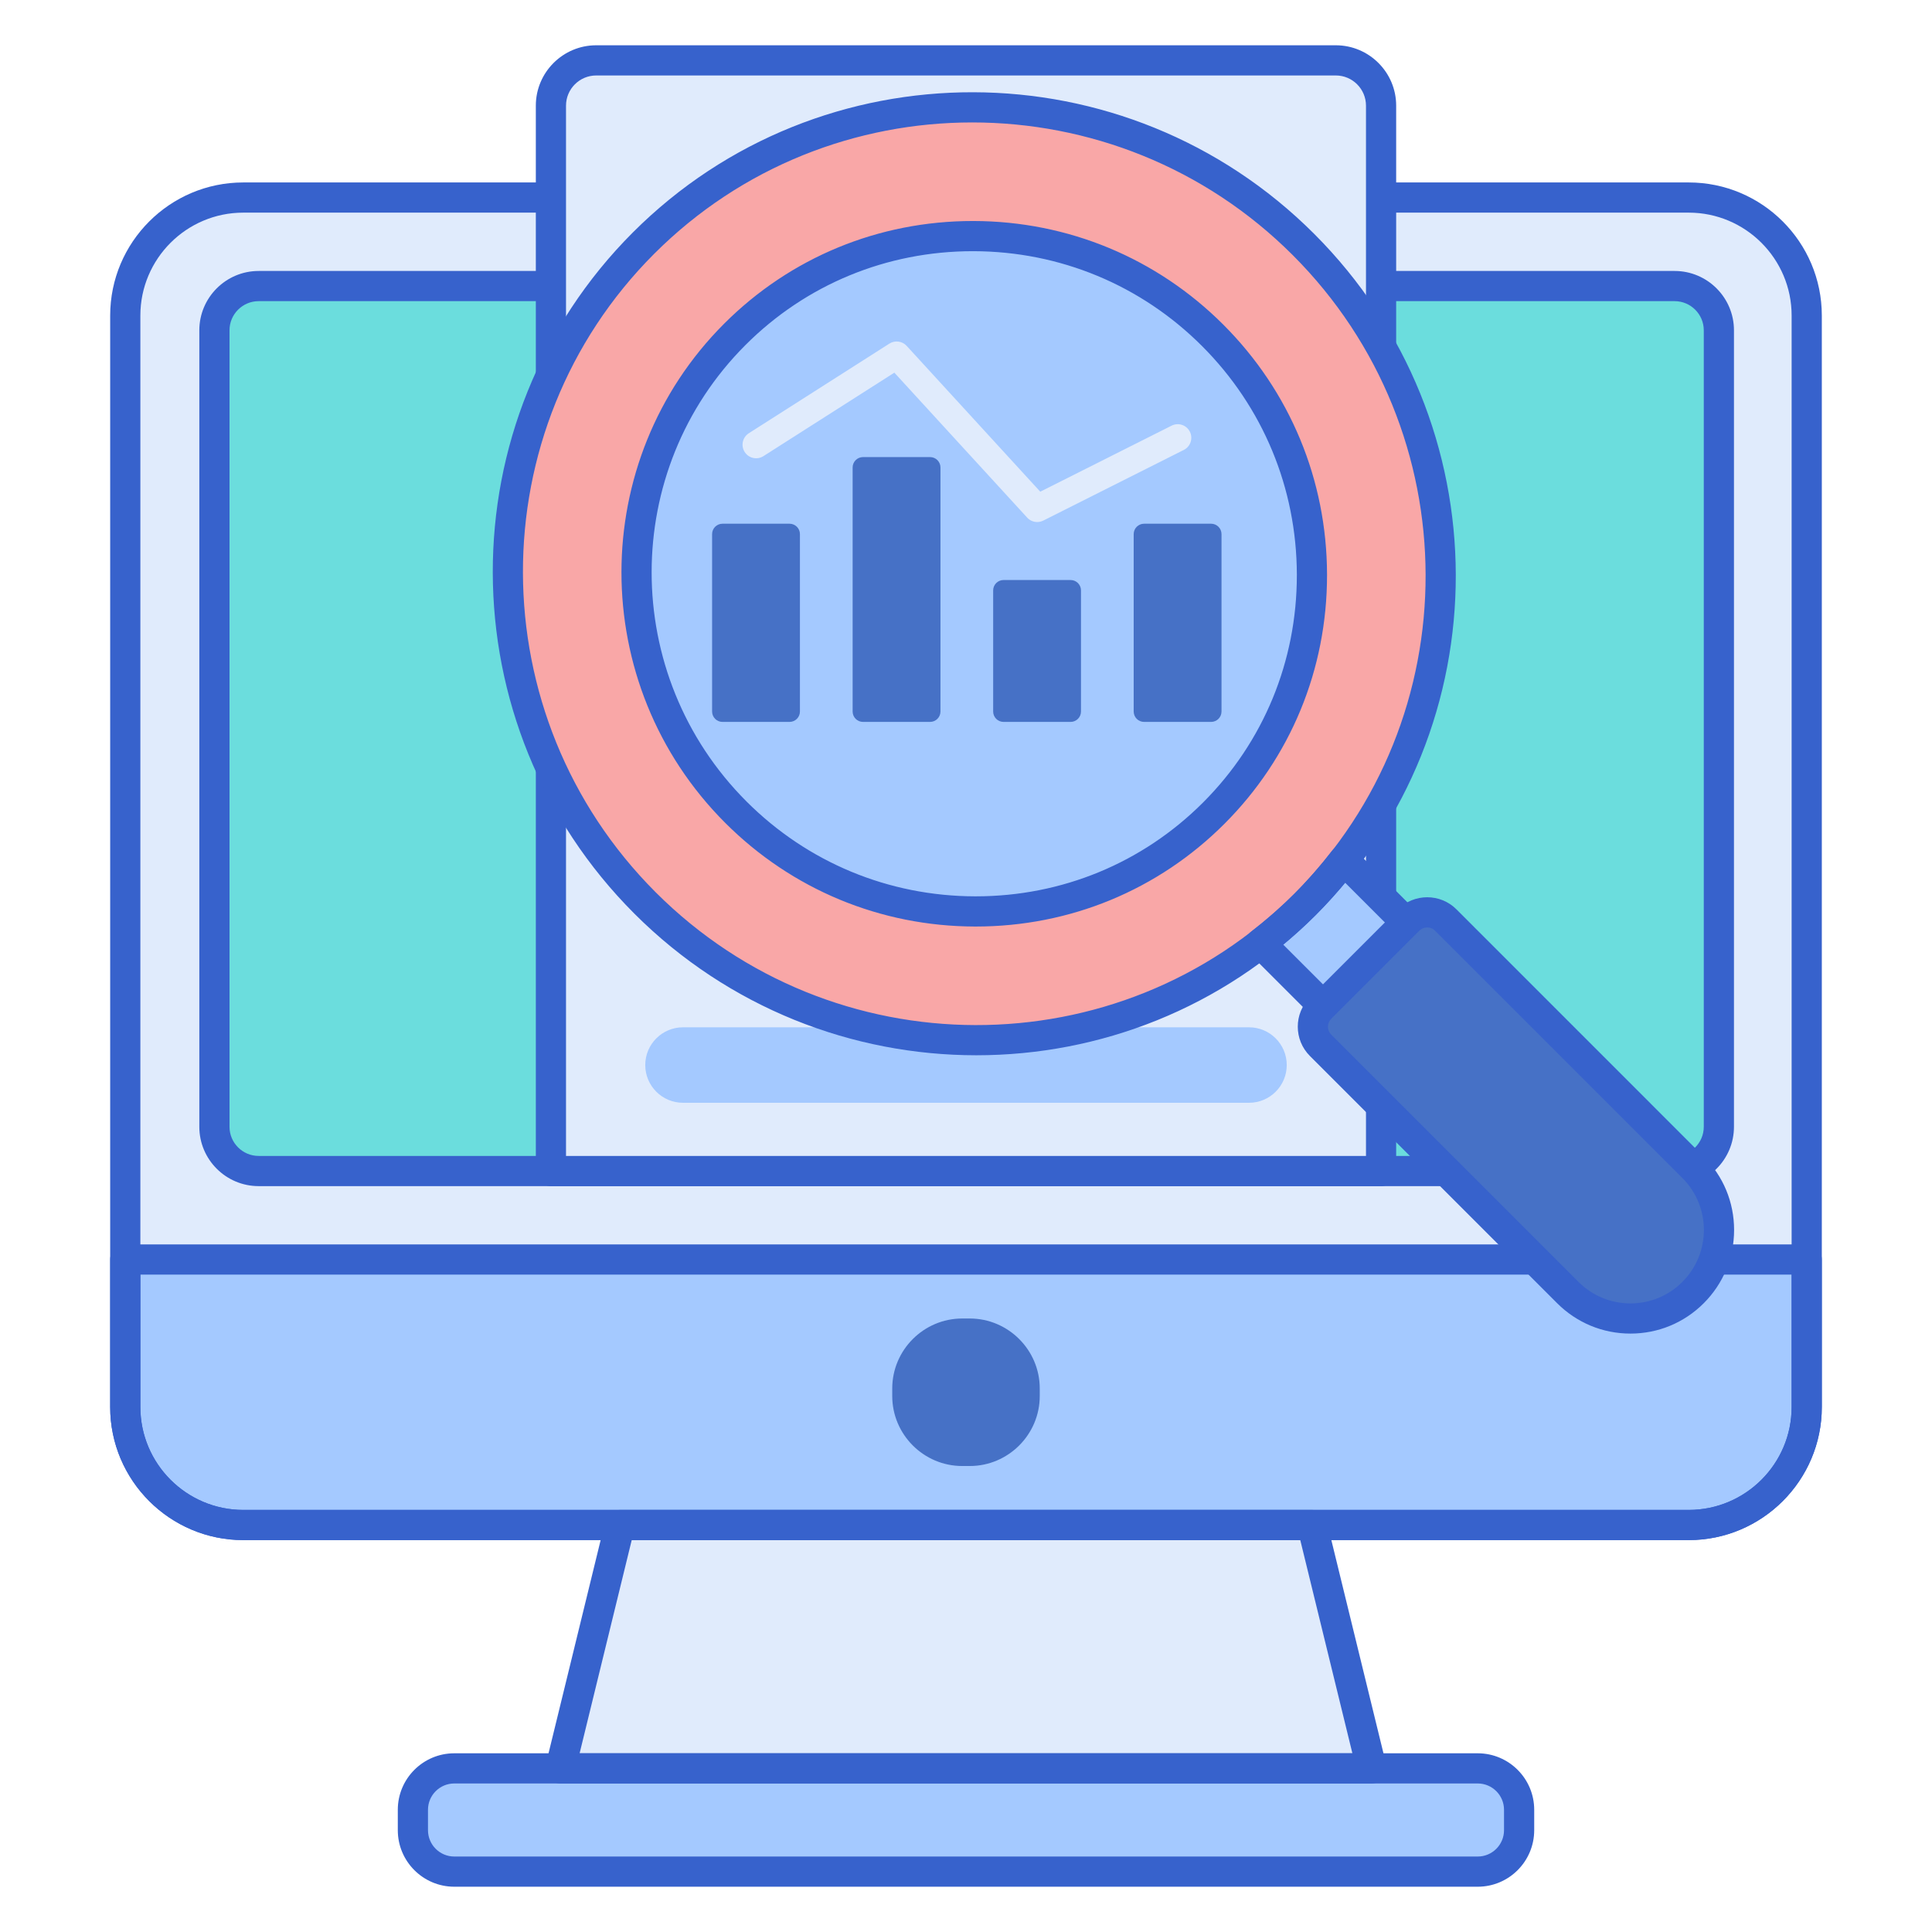
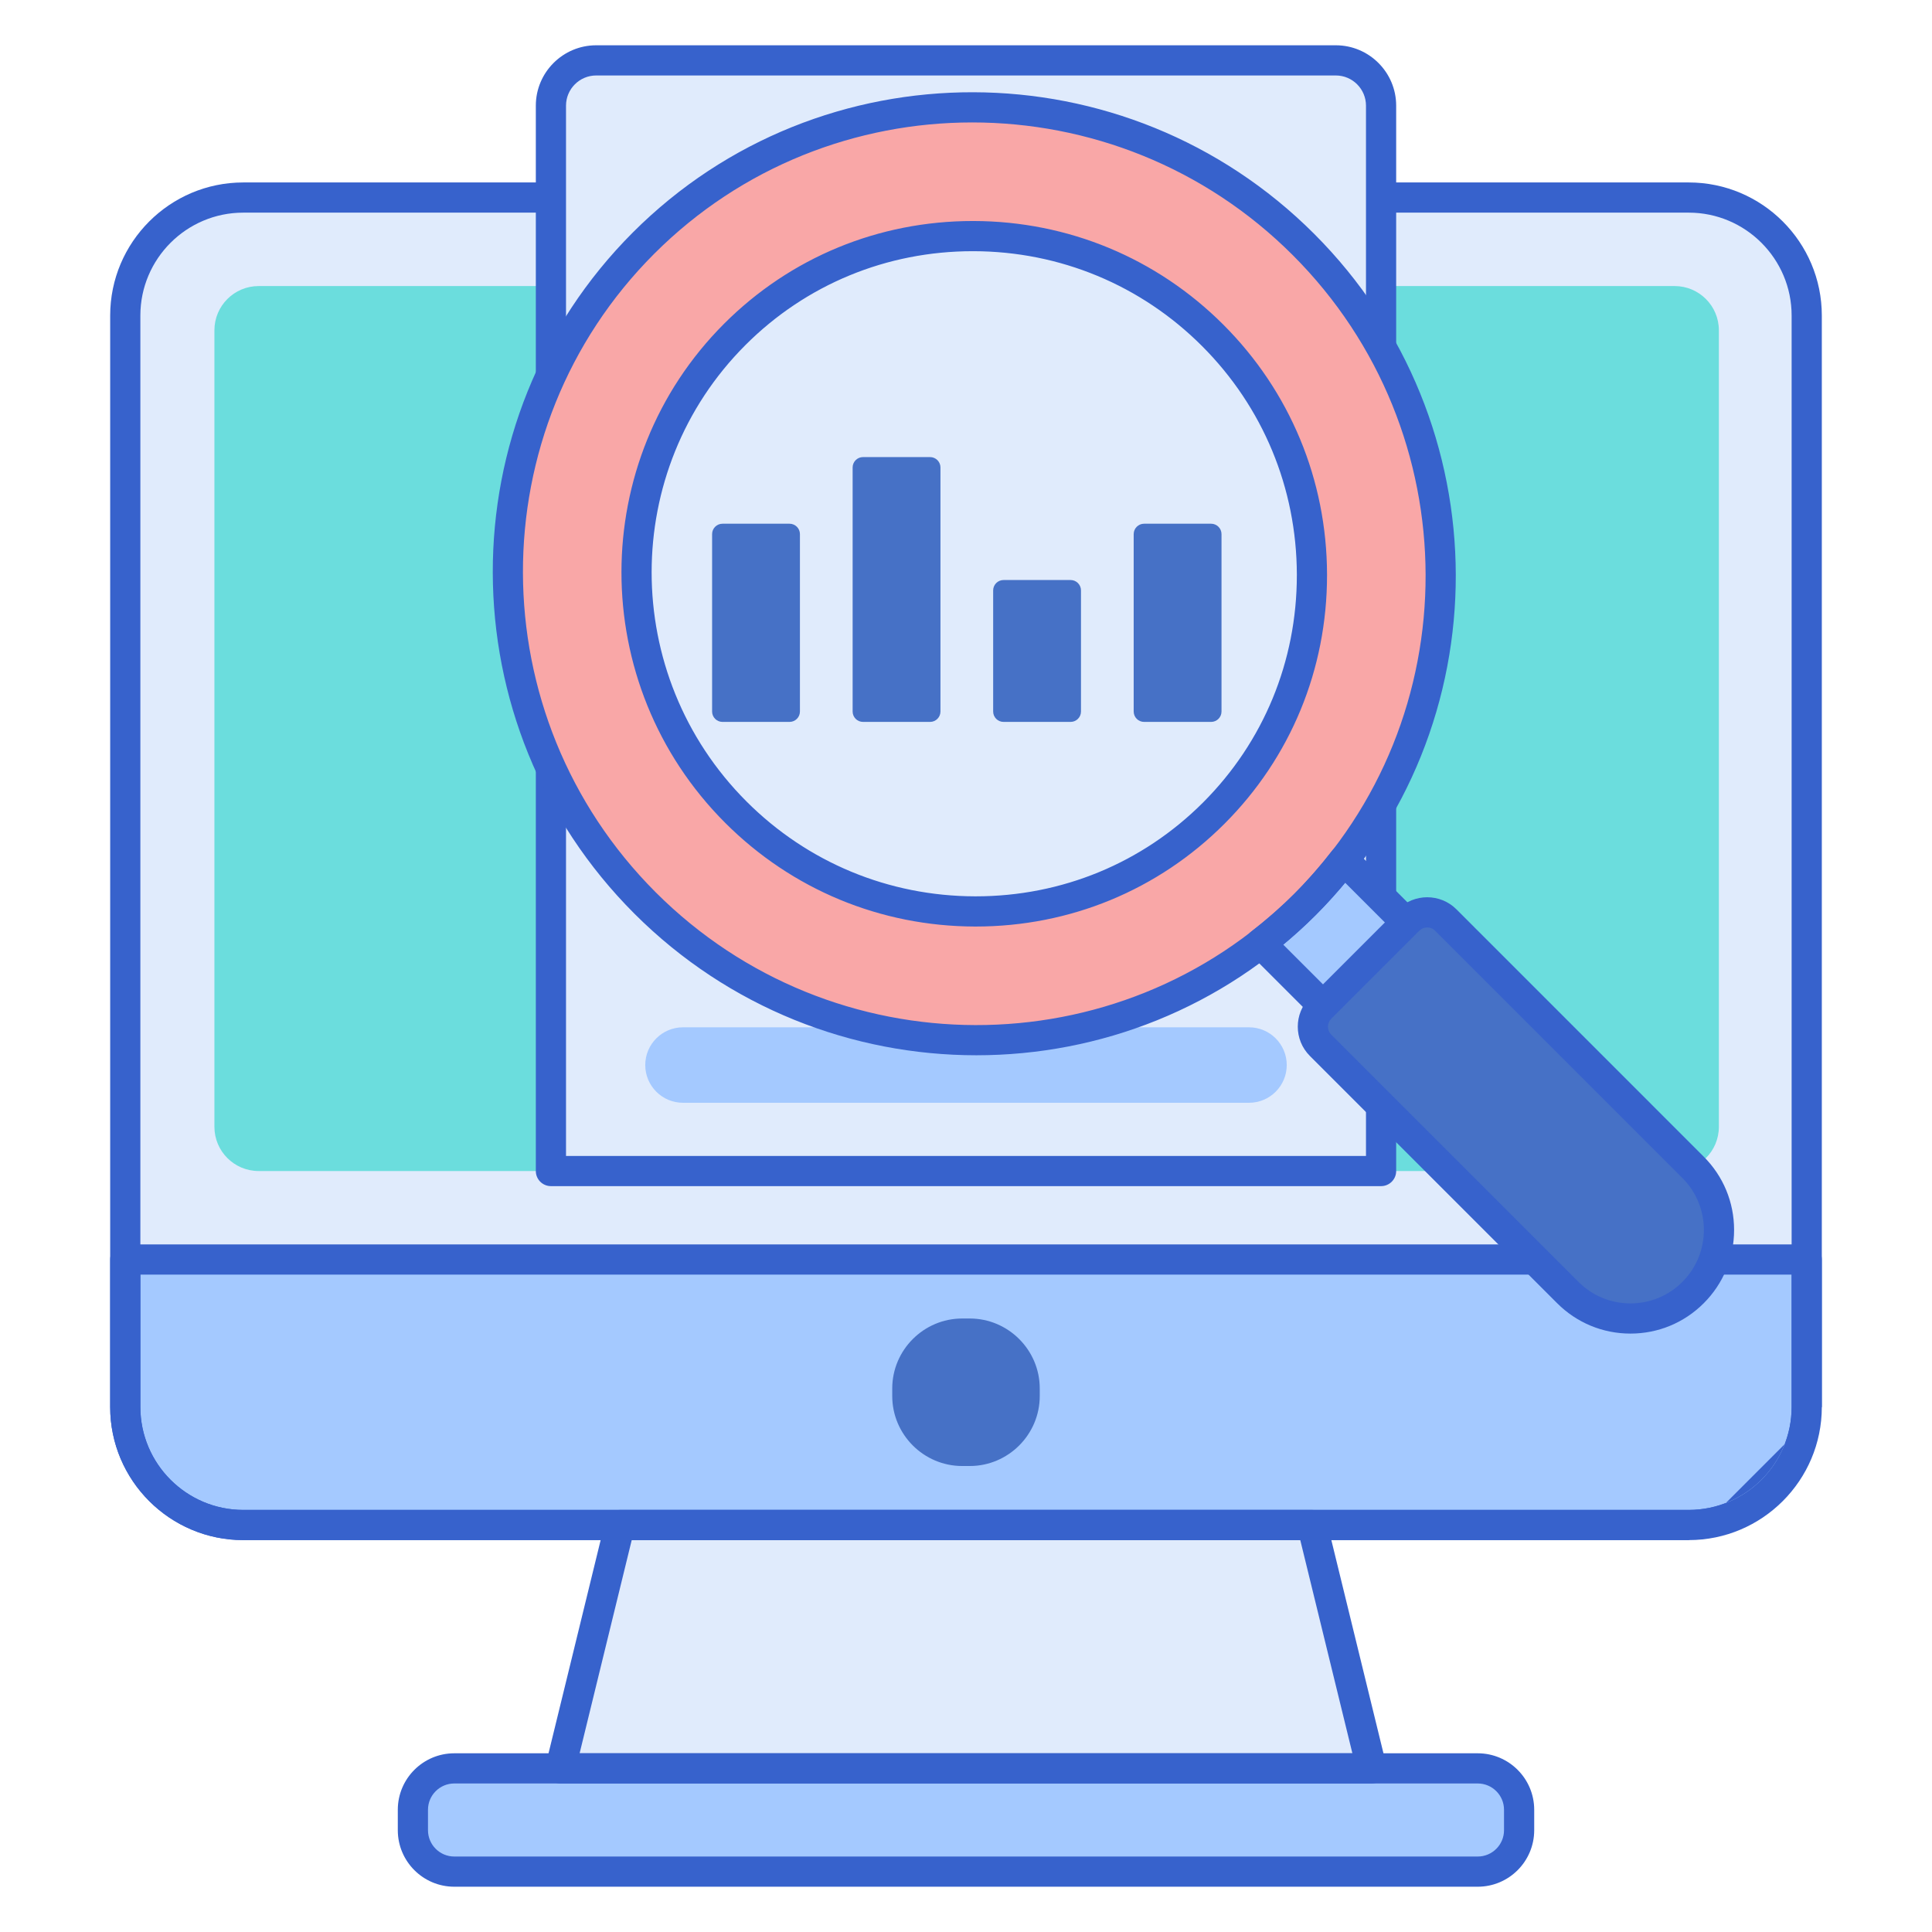
<svg xmlns="http://www.w3.org/2000/svg" version="1.1" id="Layer_1" x="0px" y="0px" viewBox="0 0 256 256" style="enable-background:new 0 0 256 256;" xml:space="preserve">
  <style type="text/css">
	.st0{fill:#4671C6;}
	.st1{fill:#3762CC;}
	.st2{fill:#6BDDDD;}
	.st3{fill:#F9CFCF;}
	.st4{fill:#E0EBFC;}
	.st5{fill:#F9A7A7;}
	.st6{fill:#A4C9FF;}
	.st7{fill:#FFEA92;}
	.st8{fill:#EAA97D;}
	.st9{fill:#B9BEFC;}
</style>
  <g>
    <g>
      <path class="st4" d="M223.765,202.072H32.235c-8.635,0-15.635-7-15.635-15.635V41.811c0-8.635,7-15.635,15.635-15.635h191.531    c8.635,0,15.635,7,15.635,15.635v144.625C239.401,195.072,232.401,202.072,223.765,202.072z" />
    </g>
    <g>
      <path class="st2" d="M28.411,149.305V43.767c0-3.238,2.625-5.863,5.863-5.863h187.622c3.238,0,5.863,2.625,5.863,5.863v105.537    c0,3.238-2.625,5.863-5.863,5.863H34.274C31.036,155.168,28.411,152.543,28.411,149.305z" />
    </g>
    <g>
      <path class="st6" d="M195.805,248H60.195c-3.029,0-5.485-2.456-5.485-5.485v-2.712c0-3.029,2.456-5.485,5.485-5.485h135.611    c3.029,0,5.485,2.456,5.485,5.485v2.712C201.29,245.544,198.834,248,195.805,248z" />
    </g>
    <g>
      <polygon class="st4" points="82.136,202.073 74.254,234.319 181.746,234.319 173.864,202.073   " />
    </g>
    <g>
      <path class="st6" d="M16.599,166.892v19.544c0,8.635,7,15.635,15.635,15.635h191.531c8.635,0,15.635-7,15.635-15.635v-19.544    H16.599z" />
    </g>
    <g>
      <path class="st0" d="M128.501,194.254h-1.003c-5.099,0-9.271-4.172-9.271-9.271v-1.003c0-5.099,4.172-9.271,9.271-9.271h1.003    c5.099,0,9.271,4.172,9.271,9.271v1.003C137.772,190.082,133.6,194.254,128.501,194.254z" />
    </g>
    <g>
      <path class="st1" d="M223.766,204.071H32.234c-9.724,0-17.635-7.911-17.635-17.635V41.812c0-9.725,7.911-17.636,17.635-17.636    h191.531c9.724,0,17.635,7.911,17.635,17.636v144.625C241.4,196.16,233.489,204.071,223.766,204.071z M32.234,28.176    c-7.519,0-13.635,6.117-13.635,13.636v144.625c0,7.519,6.117,13.635,13.635,13.635h191.531c7.519,0,13.635-6.116,13.635-13.635    V41.812c0-7.519-6.116-13.636-13.635-13.636H32.234z" />
    </g>
    <g>
      <path class="st1" d="M195.806,250H60.195c-4.127,0-7.485-3.357-7.485-7.484v-2.712c0-4.127,3.358-7.484,7.485-7.484h135.611    c4.127,0,7.484,3.357,7.484,7.484v2.712C203.29,246.643,199.933,250,195.806,250z M60.195,236.319    c-1.921,0-3.485,1.563-3.485,3.484v2.712c0,1.921,1.563,3.484,3.485,3.484h135.611c1.921,0,3.484-1.563,3.484-3.484v-2.712    c0-1.921-1.563-3.484-3.484-3.484H60.195z" />
    </g>
    <g>
      <path class="st1" d="M181.746,236.319H74.254c-0.614,0-1.194-0.282-1.573-0.765c-0.379-0.483-0.515-1.114-0.37-1.71l7.882-32.246    c0.219-0.896,1.021-1.525,1.943-1.525h91.727c0.922,0,1.724,0.63,1.942,1.525l7.883,32.246c0.146,0.596,0.01,1.227-0.369,1.71    C182.94,236.037,182.36,236.319,181.746,236.319z M76.802,232.319h102.396l-6.905-28.246H83.706L76.802,232.319z" />
    </g>
    <g>
-       <path class="st1" d="M223.766,204.071H32.234c-9.724,0-17.635-7.911-17.635-17.635v-19.544c0-1.104,0.896-2,2-2H239.4    c1.104,0,2,0.896,2,2v19.544C241.4,196.16,233.489,204.071,223.766,204.071z M18.599,168.893v17.544    c0,7.519,6.117,13.635,13.635,13.635h191.531c7.519,0,13.635-6.116,13.635-13.635v-17.544H18.599z" />
+       <path class="st1" d="M223.766,204.071H32.234c-9.724,0-17.635-7.911-17.635-17.635v-19.544c0-1.104,0.896-2,2-2H239.4    c1.104,0,2,0.896,2,2v19.544z M18.599,168.893v17.544    c0,7.519,6.117,13.635,13.635,13.635h191.531c7.519,0,13.635-6.116,13.635-13.635v-17.544H18.599z" />
    </g>
    <g>
-       <path class="st1" d="M221.896,157.168H34.274c-4.336,0-7.863-3.527-7.863-7.863V43.768c0-4.336,3.527-7.863,7.863-7.863h187.622    c4.336,0,7.863,3.527,7.863,7.863v105.537C229.759,153.641,226.231,157.168,221.896,157.168z M34.274,39.904    c-2.13,0-3.863,1.733-3.863,3.863v105.537c0,2.13,1.733,3.863,3.863,3.863h187.622c2.13,0,3.863-1.733,3.863-3.863V43.768    c0-2.13-1.733-3.863-3.863-3.863H34.274z" />
-     </g>
+       </g>
    <g>
      <path class="st4" d="M183,155.168H73V14c0-3.314,2.686-6,6-6h98c3.314,0,6,2.686,6,6V155.168z" />
    </g>
    <g>
      <path class="st1" d="M183,157.168H73c-1.104,0-2-0.896-2-2V14c0-4.411,3.589-8,8-8h98c4.411,0,8,3.589,8,8v141.168    C185,156.272,184.104,157.168,183,157.168z M75,153.168h106V14c0-2.206-1.794-4-4-4H79c-2.206,0-4,1.794-4,4V153.168z" />
    </g>
    <g>
-       <path class="st6" d="M160.824,107.753c-8.423,8.423-19.661,13.045-31.643,13.016c-11.973-0.029-23.221-4.7-31.674-13.152    C80.013,90.123,79.952,61.719,97.37,44.3c8.422-8.423,19.66-13.045,31.642-13.016c11.973,0.029,23.222,4.701,31.675,13.153    c8.454,8.454,13.126,19.707,13.152,31.683C173.866,88.099,169.244,99.333,160.824,107.753z" />
-     </g>
+       </g>
    <g>
      <path class="st6" d="M165.5,146.124h-75c-2.761,0-5-2.239-5-5v0c0-2.761,2.239-5,5-5h75c2.761,0,5,2.239,5,5v0    C170.5,143.885,168.261,146.124,165.5,146.124z" />
    </g>
    <g>
      <path class="st6" d="M190.613,126.511l-12.543-12.543c-1.578,2.038-3.284,4.009-5.153,5.878c-1.869,1.869-3.84,3.575-5.878,5.153    l12.543,12.543L190.613,126.511z" />
    </g>
    <g>
      <path class="st5" d="M172.721,32.403c-24.162-24.162-63.39-24.25-87.444-0.196c-24.055,24.055-23.967,63.282,0.196,87.444    c24.162,24.162,63.389,24.25,87.444,0.195C196.971,95.792,196.883,56.564,172.721,32.403z M160.824,107.753    c-8.423,8.423-19.661,13.045-31.643,13.016c-11.973-0.029-23.221-4.7-31.674-13.152C80.013,90.123,79.952,61.719,97.37,44.3    c8.422-8.423,19.66-13.045,31.642-13.016c11.973,0.029,23.222,4.701,31.675,13.153c8.454,8.454,13.126,19.707,13.152,31.683    C173.866,88.099,169.244,99.333,160.824,107.753z" />
    </g>
    <g>
      <path class="st1" d="M179.581,139.542c-0.512,0-1.023-0.195-1.414-0.586l-12.543-12.543c-0.406-0.406-0.618-0.968-0.582-1.541    s0.317-1.104,0.772-1.455c2.063-1.597,3.977-3.273,5.687-4.985c1.716-1.715,3.394-3.628,4.986-5.688    c0.352-0.454,0.882-0.736,1.455-0.772c0.57-0.041,1.136,0.177,1.541,0.582l12.543,12.543c0.781,0.781,0.781,2.047,0,2.828    l-11.031,11.031C180.604,139.347,180.093,139.542,179.581,139.542z M170.031,125.164l9.55,9.55l8.203-8.203l-9.55-9.549    c-1.266,1.528-2.573,2.968-3.904,4.299C173.002,122.589,171.562,123.896,170.031,125.164z" />
    </g>
    <g>
      <path class="st1" d="M129.375,139.829c-16.395,0-32.809-6.257-45.316-18.764c-24.942-24.942-25.029-65.438-0.195-90.272    c24.833-24.835,65.329-24.748,90.272,0.195l0,0c24.941,24.942,25.029,65.438,0.195,90.272    C161.95,133.642,145.673,139.829,129.375,139.829z M128.819,16.223c-15.277,0-30.525,5.795-42.128,17.398    c-23.274,23.274-23.187,61.233,0.195,84.616c23.382,23.379,61.34,23.469,84.616,0.195c23.273-23.275,23.187-61.233-0.195-84.616    l0,0C159.582,22.091,144.186,16.223,128.819,16.223z M129.29,122.77c-0.038,0-0.076,0-0.114,0    c-12.505-0.03-24.254-4.909-33.083-13.738c-9.164-9.164-13.748-21.194-13.746-33.206c0.002-11.942,4.536-23.867,13.609-32.939    c8.773-8.773,20.469-13.602,32.943-13.602c0.04,0,0.079,0,0.118,0c12.505,0.03,24.255,4.909,33.084,13.738    c8.831,8.83,13.71,20.583,13.738,33.093c0,0.037,0,0.073,0,0.11c-0.001,12.474-4.829,24.169-13.602,32.941    C153.464,117.941,141.767,122.77,129.29,122.77z M86.345,75.834c0,10.985,4.195,21.987,12.576,30.369    c8.076,8.075,18.824,12.538,30.264,12.566c0.034,0,0.07,0,0.104,0c11.409,0.001,22.101-4.412,30.12-12.431    c8.017-8.018,12.429-18.708,12.43-30.114c0-0.033,0-0.066,0-0.1c-0.026-11.445-4.489-22.196-12.566-30.274    c-8.077-8.075-18.825-12.538-30.266-12.566c-0.036,0-0.073,0-0.108,0c-11.407,0-22.098,4.411-30.116,12.43    C90.489,54.009,86.345,64.913,86.345,75.834z" />
    </g>
    <g>
      <path class="st0" d="M224.34,171.27L224.34,171.27c-4.582,4.582-12.011,4.582-16.594,0l-32.768-32.768    c-1.358-1.358-1.358-3.561,0-4.919l11.674-11.674c1.358-1.358,3.561-1.358,4.919,0l32.768,32.768    C228.922,159.258,228.922,166.688,224.34,171.27z" />
    </g>
    <g>
      <path class="st1" d="M216.043,176.707c-3.668,0-7.117-1.429-9.711-4.023l-32.768-32.768c-2.136-2.136-2.136-5.611,0-7.747    l11.675-11.675c2.136-2.137,5.613-2.137,7.747,0l32.768,32.769c2.594,2.594,4.022,6.042,4.022,9.711    c0,3.668-1.429,7.116-4.022,9.71l0,0l0,0C223.16,175.278,219.712,176.707,216.043,176.707z M189.112,122.89    c-0.395,0-0.766,0.153-1.045,0.433l-11.675,11.675c-0.279,0.279-0.433,0.65-0.433,1.045c0,0.396,0.153,0.767,0.433,1.046    l32.768,32.768c1.839,1.839,4.283,2.852,6.883,2.852s5.044-1.013,6.883-2.852l0,0c3.795-3.795,3.795-9.97,0-13.765l-32.768-32.769    C189.879,123.043,189.508,122.89,189.112,122.89z" />
    </g>
    <g>
      <path class="st0" d="M151.597,95.657h8.882c0.761,0,1.378-0.617,1.378-1.378V70.774c0-0.761-0.617-1.378-1.378-1.378h-8.882    c-0.761,0-1.378,0.617-1.378,1.378v23.505C150.22,95.04,150.836,95.657,151.597,95.657z" />
    </g>
    <g>
      <path class="st0" d="M132.977,95.657h8.882c0.761,0,1.378-0.617,1.378-1.378V78.234c0-0.761-0.617-1.378-1.378-1.378h-8.882    c-0.761,0-1.378,0.617-1.378,1.378v16.046C131.599,95.04,132.216,95.657,132.977,95.657z" />
    </g>
    <g>
      <path class="st0" d="M114.356,95.657h8.882c0.761,0,1.378-0.617,1.378-1.378V61.944c0-0.761-0.617-1.378-1.378-1.378h-8.882    c-0.761,0-1.378,0.617-1.378,1.378v32.335C112.978,95.04,113.595,95.657,114.356,95.657z" />
    </g>
    <g>
      <path class="st0" d="M95.735,95.657h8.882c0.761,0,1.378-0.617,1.378-1.378V70.774c0-0.761-0.617-1.378-1.378-1.378h-8.882    c-0.761,0-1.378,0.617-1.378,1.378v23.505C94.357,95.04,94.974,95.657,95.735,95.657z" />
    </g>
    <g>
-       <path class="st4" d="M137.435,69.172c-0.493,0-0.978-0.202-1.328-0.584l-17.6-19.209l-17.347,11.062    c-0.838,0.533-1.951,0.288-2.486-0.55c-0.534-0.838-0.288-1.951,0.55-2.486l18.621-11.874c0.737-0.47,1.705-0.342,2.295,0.301    l17.701,19.32l17.405-8.751c0.886-0.446,1.97-0.089,2.417,0.8c0.446,0.889,0.088,1.971-0.8,2.417l-18.621,9.362    C137.986,69.109,137.709,69.172,137.435,69.172z" />
-     </g>
+       </g>
  </g>
</svg>